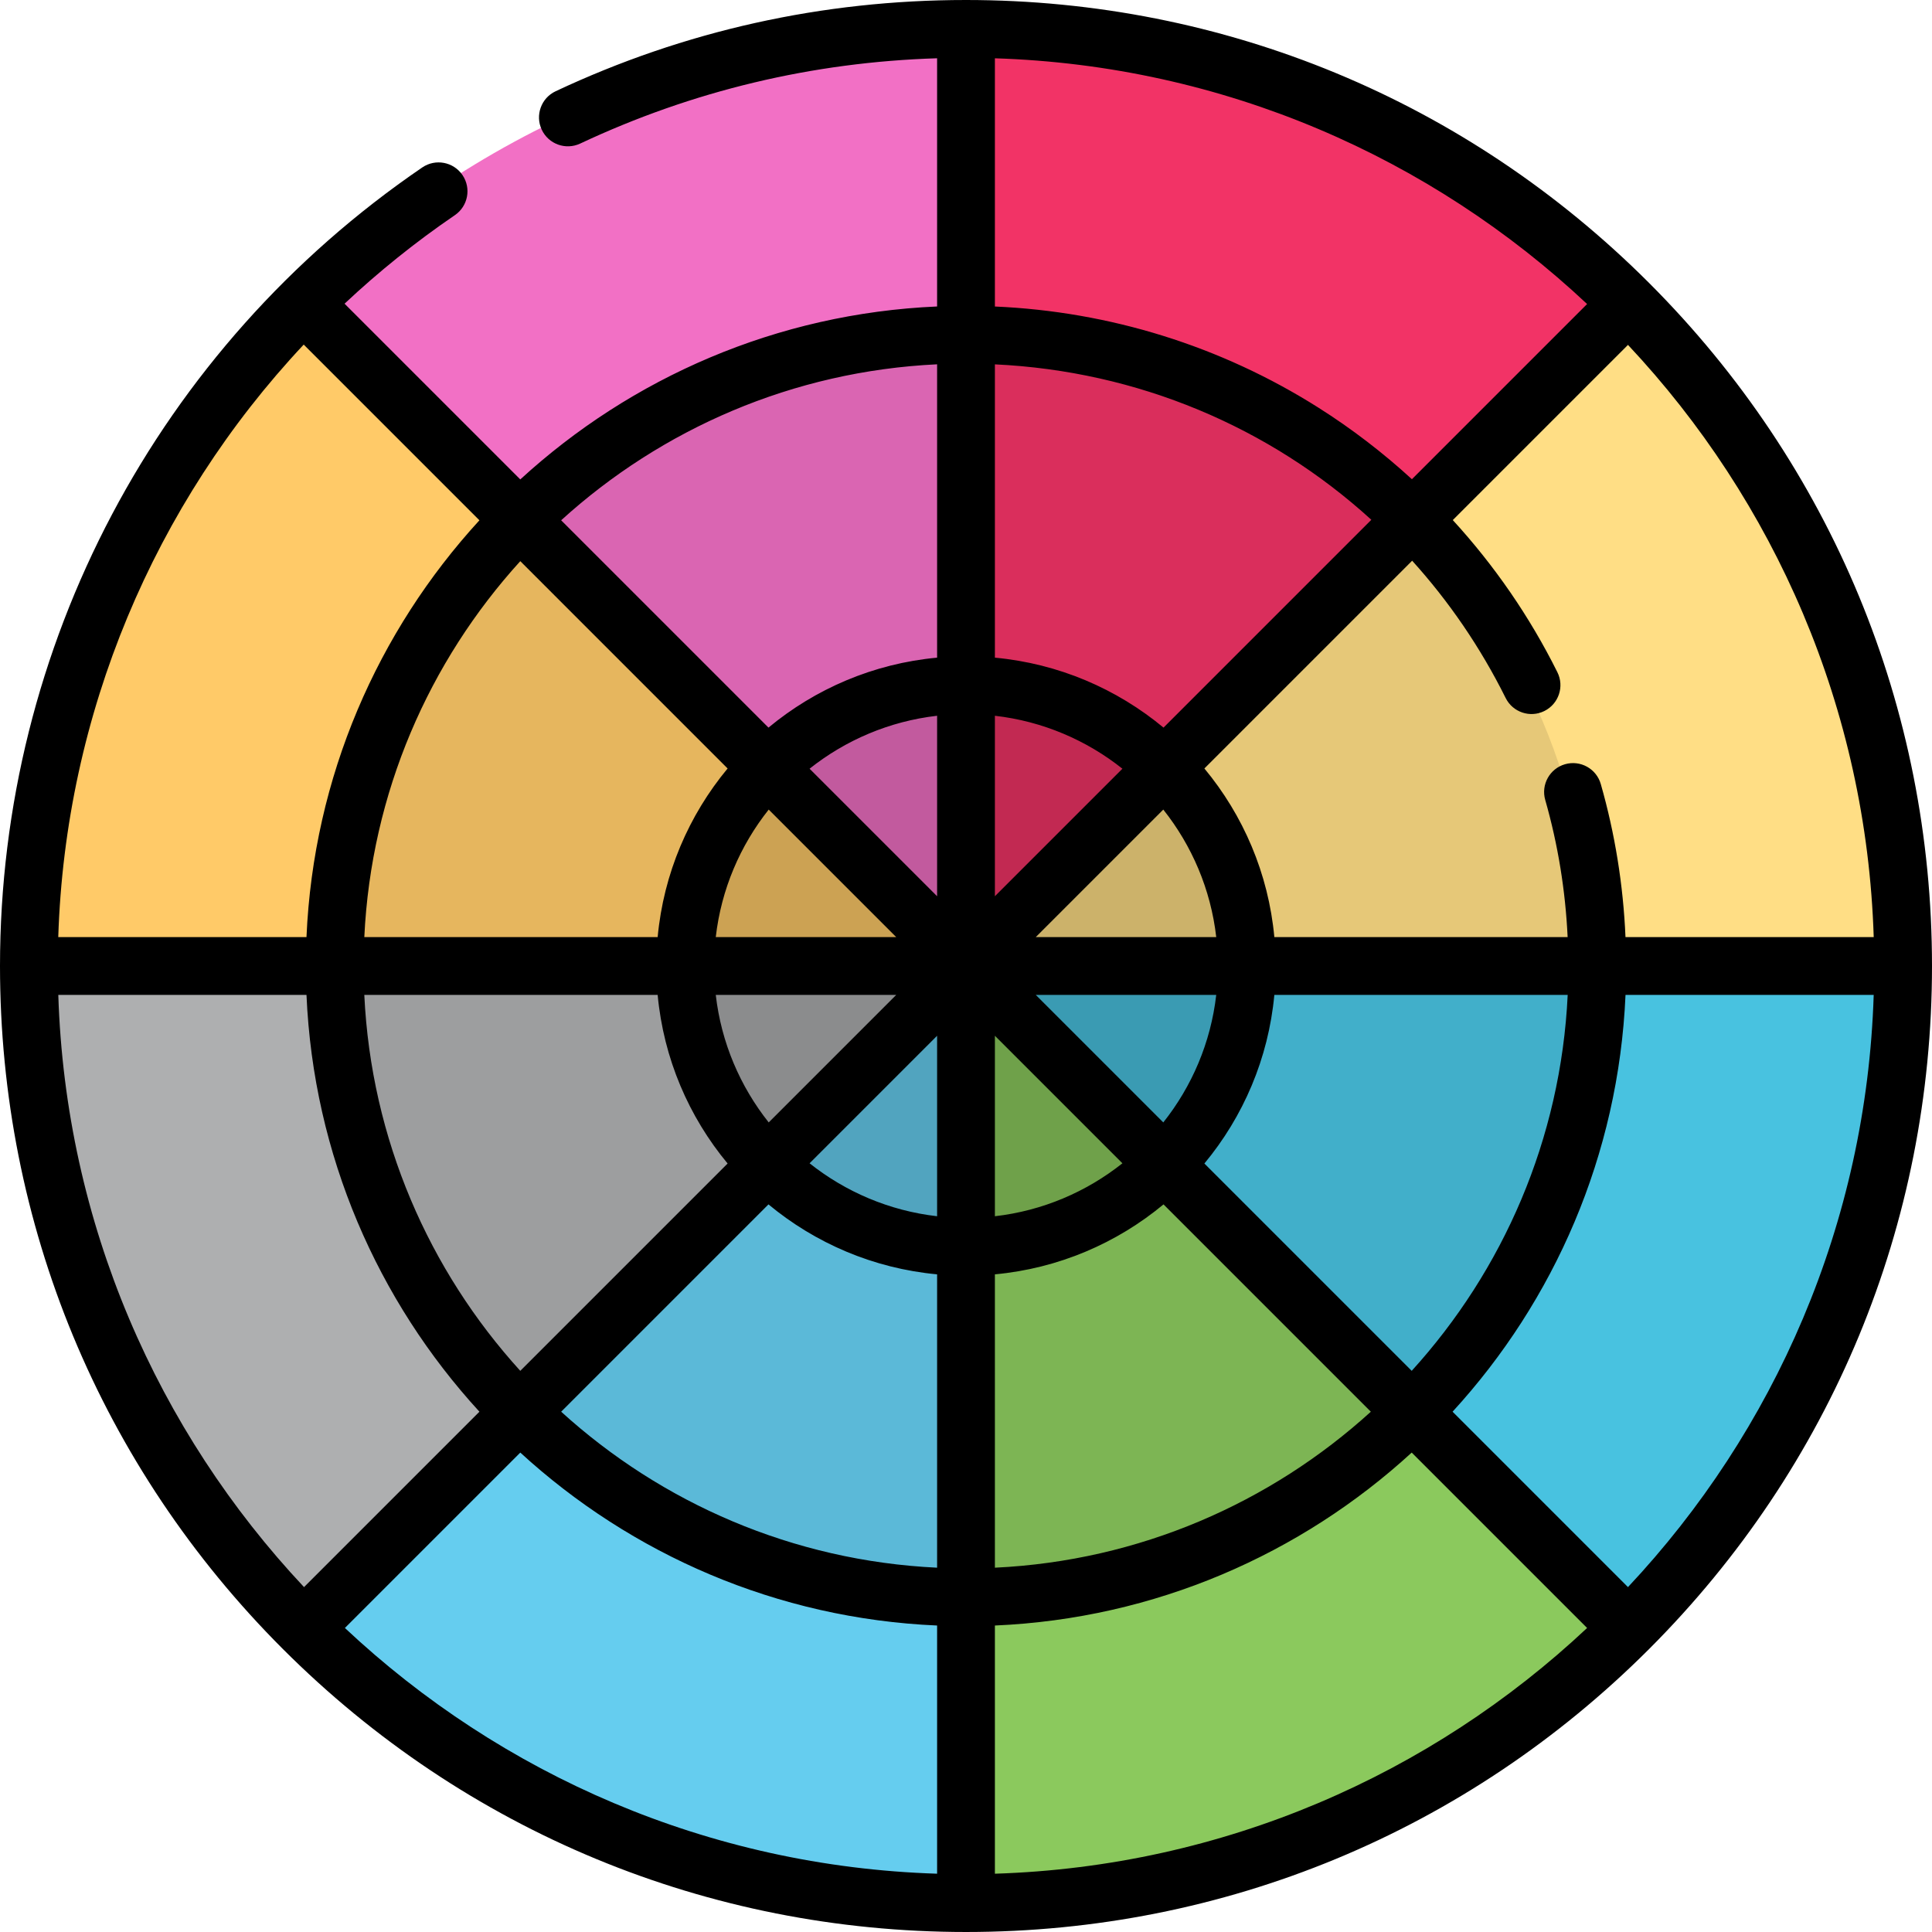
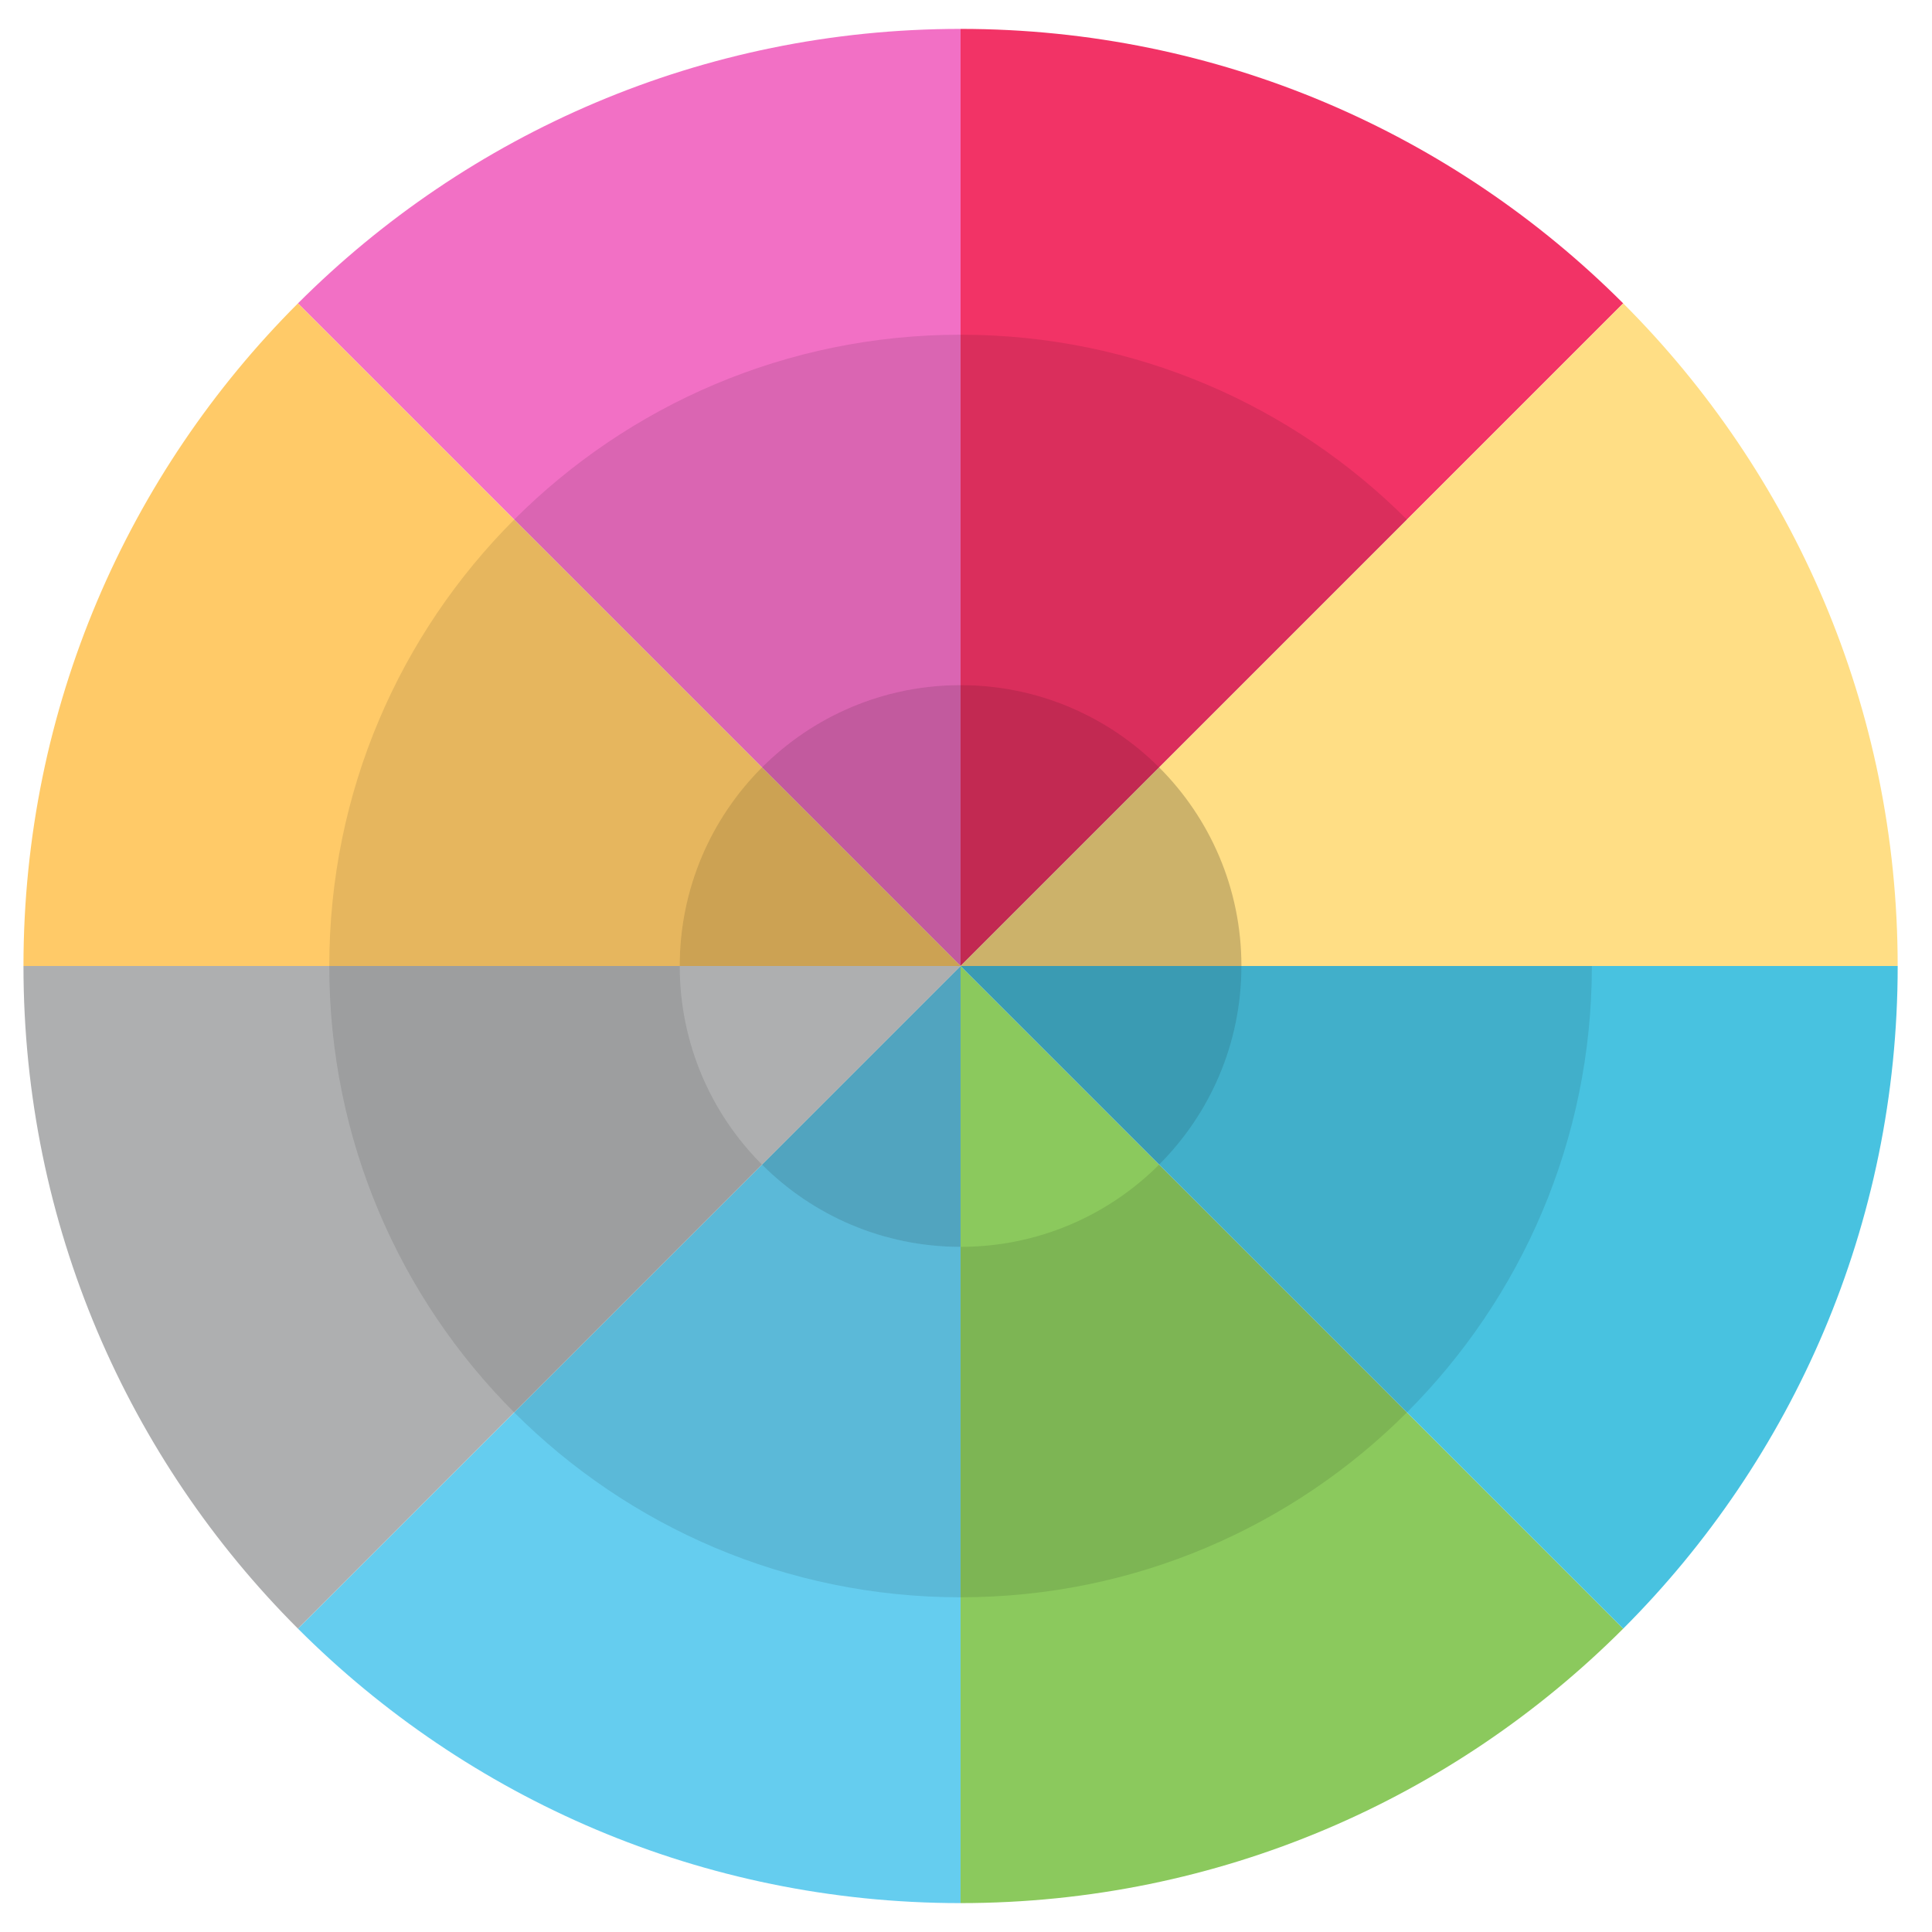
<svg xmlns="http://www.w3.org/2000/svg" version="1.1" id="Capa_1" x="0px" y="0px" viewBox="0 0 511.999 511.999" style="enable-background:new 0 0 511.999 511.999;" xml:space="preserve">
  <path style="fill:#F270C5;" d="M78.957,80.396l57.306,57.306l65.671,65.671l52.627,52.627v-74.427V88.701V7.657  C185.984,7.657,123.898,35.455,78.957,80.396z" />
  <path style="fill:#65CDEF;" d="M201.934,308.627l-65.671,65.671l-57.305,57.306c44.941,44.941,107.027,72.738,175.605,72.738  v-81.043v-92.873V256L201.934,308.627z" />
  <path style="fill:#FFCA68;" d="M201.934,203.372l-65.671-65.671L78.957,80.396C34.016,125.337,6.219,187.423,6.219,255.999h81.043  h92.873h74.426L201.934,203.372z" />
  <path style="fill:#AEAFB0;" d="M180.135,255.999H87.262H6.219c0,68.578,27.797,130.664,72.738,175.605l57.306-57.306l65.671-65.671  l52.627-52.627L180.135,255.999L180.135,255.999z" />
  <path style="fill:#8BC95D;" d="M372.859,374.298l-65.671-65.671l-52.627-52.627v74.426v92.873v81.043  c68.578,0,130.664-27.797,175.605-72.738L372.859,374.298z" />
  <path style="fill:#F23366;" d="M254.561,7.657v81.043v92.873v74.426l52.627-52.627l65.671-65.671l57.306-57.306  C385.224,35.455,323.139,7.657,254.561,7.657z" />
  <path style="fill:#48C2E0;" d="M421.861,255.999h-92.872h-74.426l52.627,52.627l65.671,65.671l57.306,57.306  c44.941-44.941,72.738-107.027,72.738-175.605L421.861,255.999L421.861,255.999z" />
  <path style="fill:#FFDE85;" d="M430.165,80.396l-57.306,57.306l-65.671,65.671l-52.627,52.627h74.426h92.873h81.043  C502.903,187.423,475.106,125.337,430.165,80.396z" />
  <path style="opacity:0.1;enable-background:new    ;" d="M254.561,330.426v92.872c46.198,0,88.023-18.726,118.298-49l-65.671-65.671  C293.72,322.095,275.113,330.426,254.561,330.426z" />
  <path style="opacity:0.1;enable-background:new    ;" d="M254.561,181.573c20.553,0,39.159,8.33,52.627,21.799l65.671-65.671  c-30.276-30.275-72.099-49-118.298-49V181.573z" />
-   <path style="opacity:0.1;enable-background:new    ;" d="M328.987,255.999h92.872c0-46.199-18.726-88.023-49-118.298l-65.671,65.671  C320.657,216.841,328.987,235.448,328.987,255.999z" />
  <path style="opacity:0.1;enable-background:new    ;" d="M307.189,308.628l65.671,65.671c30.276-30.276,49-72.099,49-118.298  h-92.872C328.987,276.552,320.657,295.159,307.189,308.628z" />
  <path style="opacity:0.1;enable-background:new    ;" d="M254.561,181.573V88.701c-46.198,0-88.023,18.726-118.298,49l65.671,65.671  C215.403,189.905,234.009,181.573,254.561,181.573z" />
  <path style="opacity:0.1;enable-background:new    ;" d="M201.934,308.628l-65.671,65.671c30.275,30.275,72.099,49,118.298,49  v-92.872C234.009,330.426,215.403,322.095,201.934,308.628z" />
  <path style="opacity:0.1;enable-background:new    ;" d="M180.135,255.999H87.262c0,46.199,18.726,88.023,49,118.298l65.671-65.671  C188.466,295.159,180.135,276.552,180.135,255.999z" />
  <path style="opacity:0.1;enable-background:new    ;" d="M201.934,203.372l-65.671-65.671c-30.275,30.275-49,72.099-49,118.298  h92.873C180.135,235.448,188.466,216.841,201.934,203.372z" />
  <path style="opacity:0.2;enable-background:new    ;" d="M254.561,255.999v-74.426c-20.553,0-39.159,8.33-52.627,21.799  L254.561,255.999z" />
  <path style="opacity:0.2;enable-background:new    ;" d="M201.934,308.628c13.469,13.469,32.075,21.799,52.627,21.799v-74.426  L201.934,308.628z" />
  <path style="opacity:0.2;enable-background:new    ;" d="M201.934,203.372c-13.469,13.469-21.799,32.076-21.799,52.627h74.426  L201.934,203.372z" />
-   <path style="opacity:0.2;enable-background:new    ;" d="M180.135,255.999c0,20.553,8.33,39.159,21.799,52.627l52.627-52.627  L180.135,255.999L180.135,255.999z" />
-   <path style="opacity:0.2;enable-background:new    ;" d="M254.561,330.426c20.553,0,39.159-8.33,52.627-21.799l-52.627-52.627  L254.561,330.426L254.561,330.426z" />
+   <path style="opacity:0.2;enable-background:new    ;" d="M180.135,255.999l52.627-52.627  L180.135,255.999L180.135,255.999z" />
  <path style="opacity:0.2;enable-background:new    ;" d="M307.189,203.372c-13.469-13.468-32.075-21.799-52.628-21.799v74.426  L307.189,203.372z" />
  <path style="opacity:0.2;enable-background:new    ;" d="M307.189,308.628c13.469-13.469,21.799-32.075,21.799-52.627h-74.426  L307.189,308.628z" />
  <path style="opacity:0.2;enable-background:new    ;" d="M328.987,255.999c0-20.553-8.33-39.159-21.799-52.627l-52.627,52.627  H328.987z" />
-   <path d="M437.018,74.98C388.667,26.628,324.379,0,255.999,0c-38.017,0-74.608,8.137-108.757,24.185  c-3.828,1.799-5.473,6.36-3.674,10.188c1.798,3.827,6.36,5.469,10.187,3.674c29.797-14.003,61.581-21.587,94.586-22.604V81.22  c-42.475,1.839-81.07,18.888-110.46,45.832L91.311,80.481c9.047-8.492,18.804-16.346,29.231-23.459  c3.494-2.383,4.394-7.147,2.011-10.641c-2.383-3.493-7.146-4.393-10.641-2.011C41.837,92.171,0,171.285,0,255.999  c0,68.381,26.628,132.667,74.981,181.02c48.351,48.351,112.639,74.98,181.019,74.98s132.667-26.628,181.019-74.98  c48.352-48.352,74.981-112.639,74.981-181.02S485.37,123.333,437.018,74.98z M431.428,420.6l-46.482-46.482  c26.944-29.39,43.994-67.985,45.832-110.46h65.771C494.646,324.249,470.241,379.258,431.428,420.6z M15.45,263.657h65.771  c1.839,42.475,18.888,81.07,45.832,110.46l-46.482,46.482C41.759,379.258,17.354,324.249,15.45,263.657z M80.488,91.318  l46.564,46.564c-26.944,29.39-43.994,67.985-45.832,110.46h-65.78C17.311,189.328,40.757,133.669,80.488,91.318z M192.825,203.654  c-10.268,12.371-16.969,27.795-18.539,44.688h-77.74c1.815-38.256,17.155-73.03,41.338-99.63L192.825,203.654z M374.172,126.997  c-7.656-7.014-15.941-13.378-24.795-18.976c-25.76-16.288-55.249-25.47-85.72-26.792v-65.78  c60.592,1.904,115.601,26.31,156.942,65.122L374.172,126.997z M363.42,137.749l-55.075,55.075  c-12.371-10.268-27.796-16.968-44.688-18.538V96.559C301.431,98.329,336.418,113.133,363.42,137.749z M415.454,263.657  c-1.815,38.256-17.155,73.03-41.338,99.63l-54.942-54.942c10.268-12.371,16.969-27.795,18.539-44.688h77.74V263.657z   M174.285,263.657c1.571,16.892,8.271,32.317,18.539,44.688l-54.942,54.942c-24.183-26.6-39.522-61.375-41.338-99.63h77.74V263.657z   M248.342,322.316c-12.681-1.455-24.285-6.475-33.796-14.033l33.796-33.797V322.316z M263.657,274.487l33.796,33.797  c-9.512,7.556-21.116,12.578-33.796,14.033V274.487z M203.717,297.454c-7.557-9.512-12.578-21.116-14.033-33.797h47.829  L203.717,297.454z M203.654,319.175c12.371,10.268,27.795,16.968,44.688,18.538v77.74c-38.256-1.815-73.03-17.155-99.629-41.337  L203.654,319.175z M263.657,337.714c16.892-1.57,32.317-8.271,44.688-18.538l54.942,54.942  c-26.6,24.183-61.374,39.522-99.629,41.337L263.657,337.714L263.657,337.714z M308.283,297.454l-33.797-33.797h47.829  C320.861,276.338,315.841,287.942,308.283,297.454z M274.487,248.342l33.797-33.797c7.557,9.512,12.578,21.116,14.033,33.797  H274.487z M263.657,237.512v-47.828c12.681,1.455,24.285,6.475,33.796,14.033L263.657,237.512z M248.342,237.512l-33.796-33.797  c9.512-7.556,21.116-12.578,33.796-14.033V237.512z M237.512,248.342h-47.829c1.455-12.681,6.476-24.285,14.033-33.797  L237.512,248.342z M137.882,384.947c29.39,26.944,67.985,43.994,110.46,45.832v65.771c-60.592-1.904-115.601-26.309-156.942-65.122  L137.882,384.947z M263.657,430.779c42.475-1.839,81.07-18.888,110.46-45.832l46.482,46.482  c-41.341,38.812-96.35,63.218-156.942,65.122V430.779z M430.771,248.342c-0.595-13.776-2.777-27.388-6.546-40.562  c-1.163-4.066-5.402-6.416-9.468-5.255c-4.066,1.164-6.419,5.403-5.255,9.469c3.377,11.804,5.352,23.999,5.937,36.348h-77.724  c-1.571-16.892-8.271-32.317-18.539-44.688l55.06-55.06c9.717,10.746,18.088,22.935,24.78,36.385  c1.885,3.787,6.481,5.331,10.267,3.445c3.786-1.885,5.329-6.481,3.445-10.267c-7.336-14.742-16.692-28.297-27.723-40.332  L431.43,91.4c38.813,41.341,63.218,96.351,65.122,156.942H430.771z M248.342,96.545v77.74c-16.892,1.57-32.317,8.271-44.688,18.538  l-54.942-54.942C175.313,113.7,210.088,98.361,248.342,96.545z" />
  <g>
</g>
  <g>
</g>
  <g>
</g>
  <g>
</g>
  <g>
</g>
  <g>
</g>
  <g>
</g>
  <g>
</g>
  <g>
</g>
  <g>
</g>
  <g>
</g>
  <g>
</g>
  <g>
</g>
  <g>
</g>
  <g>
</g>
</svg>